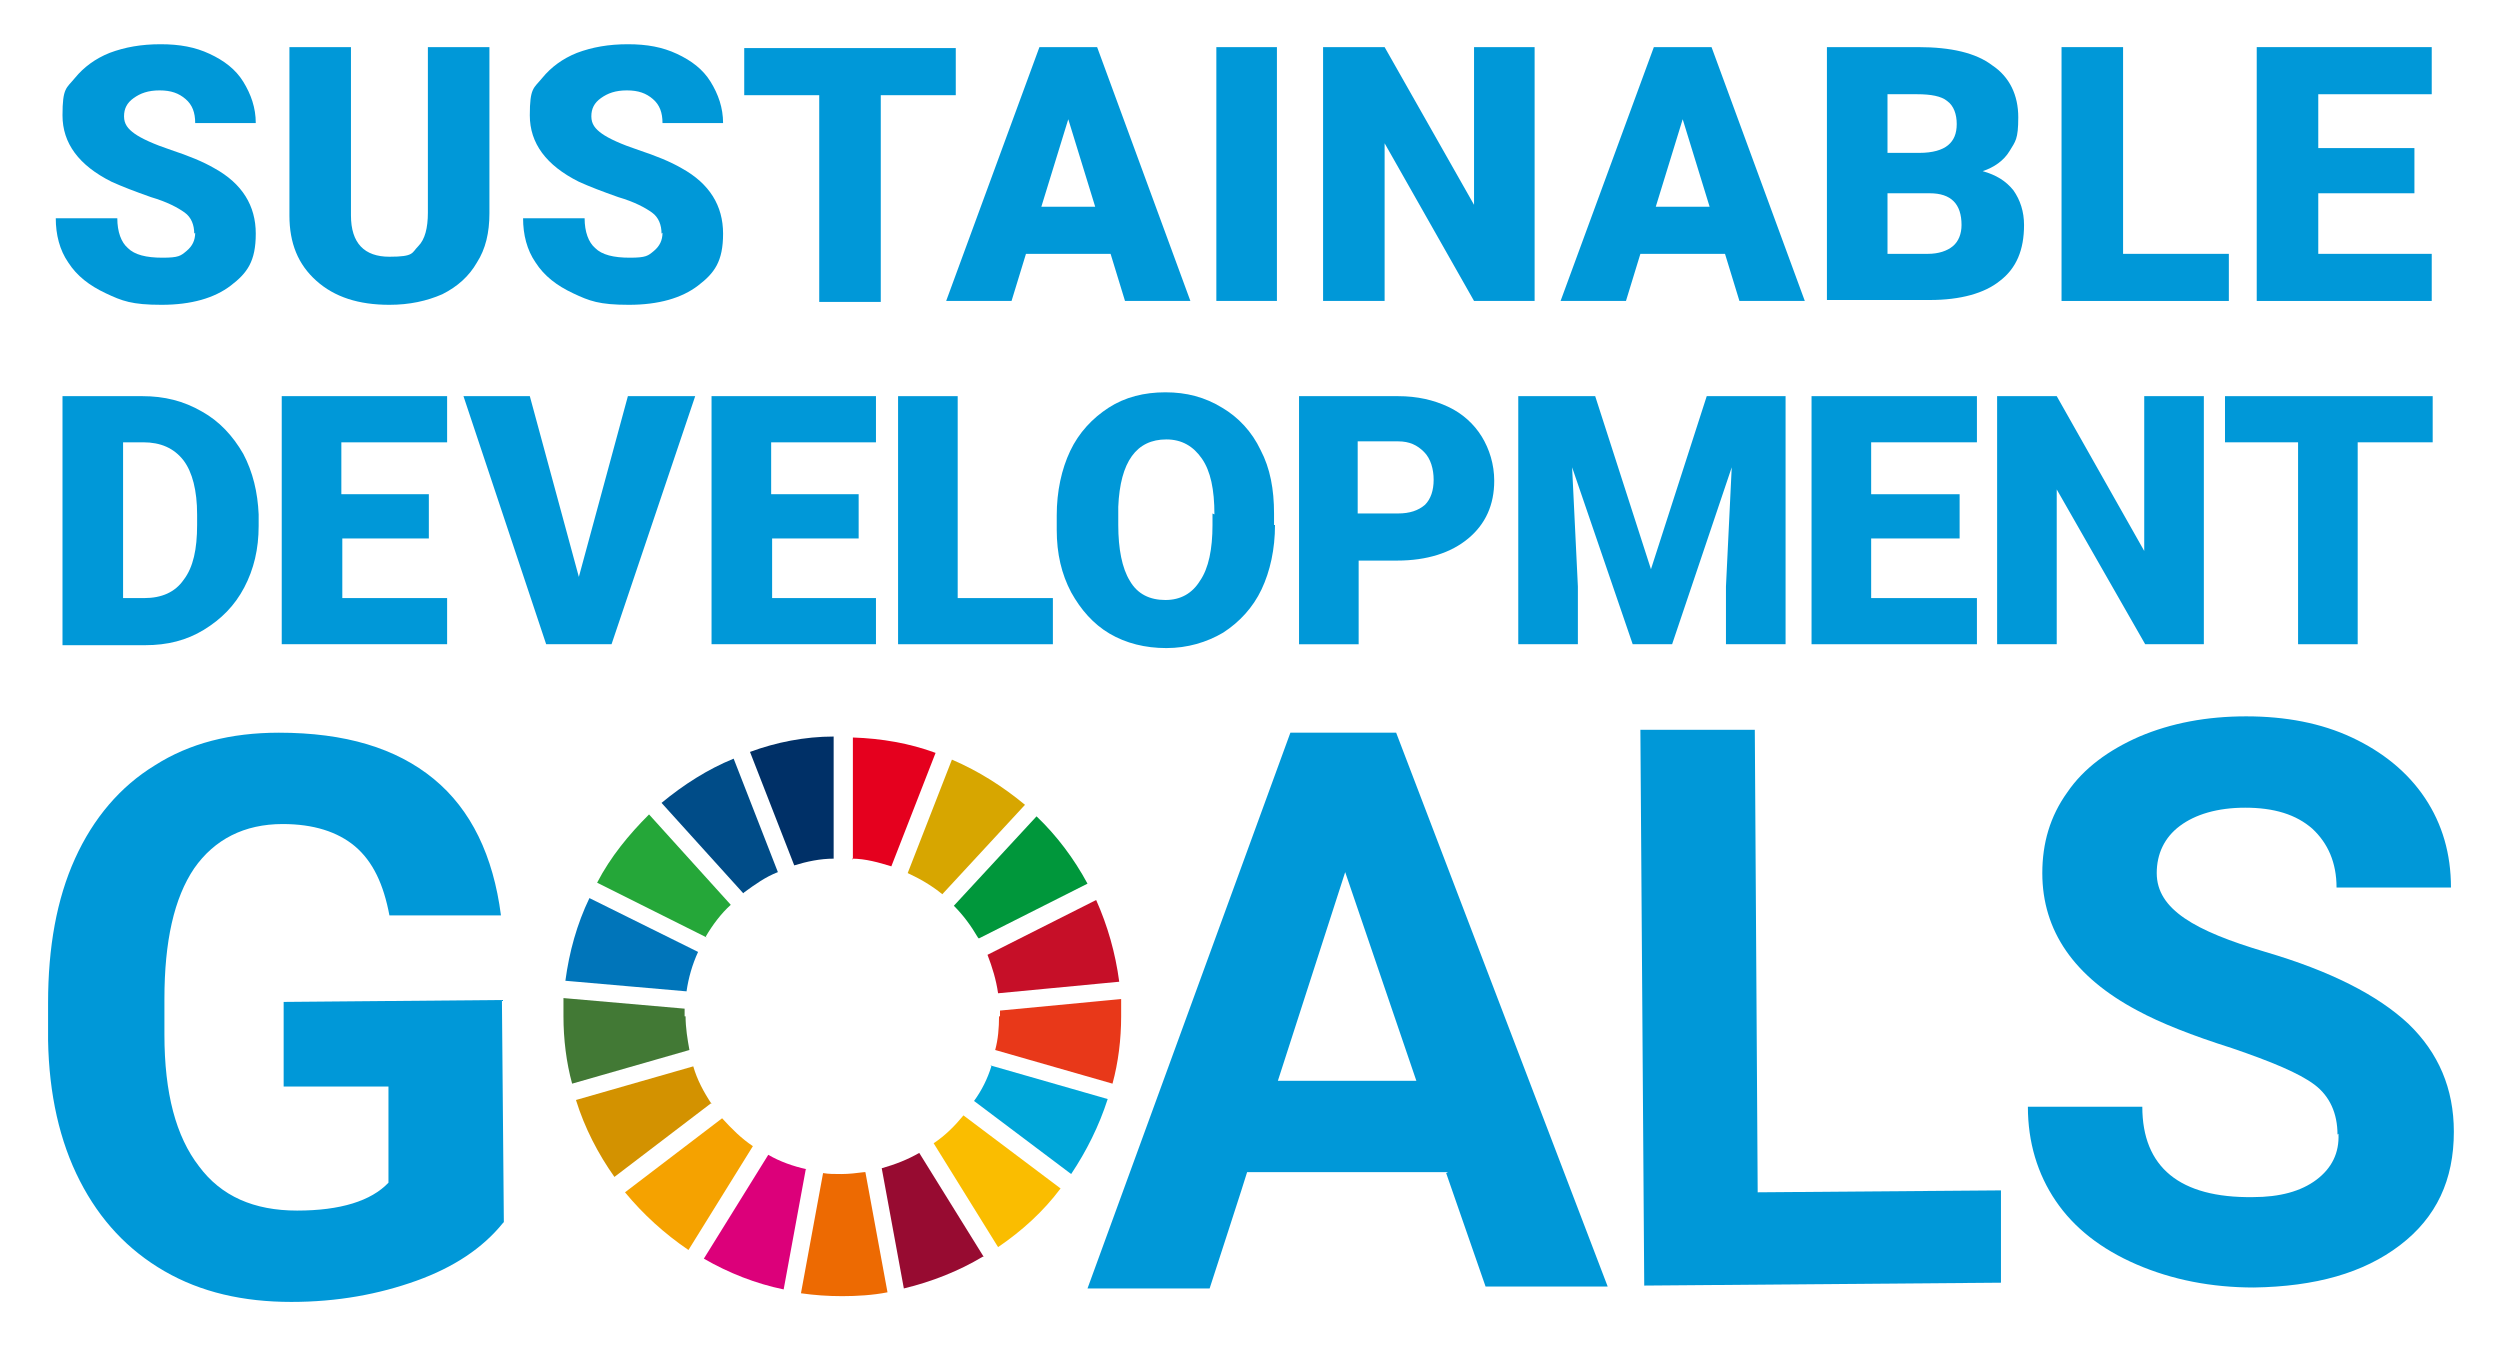
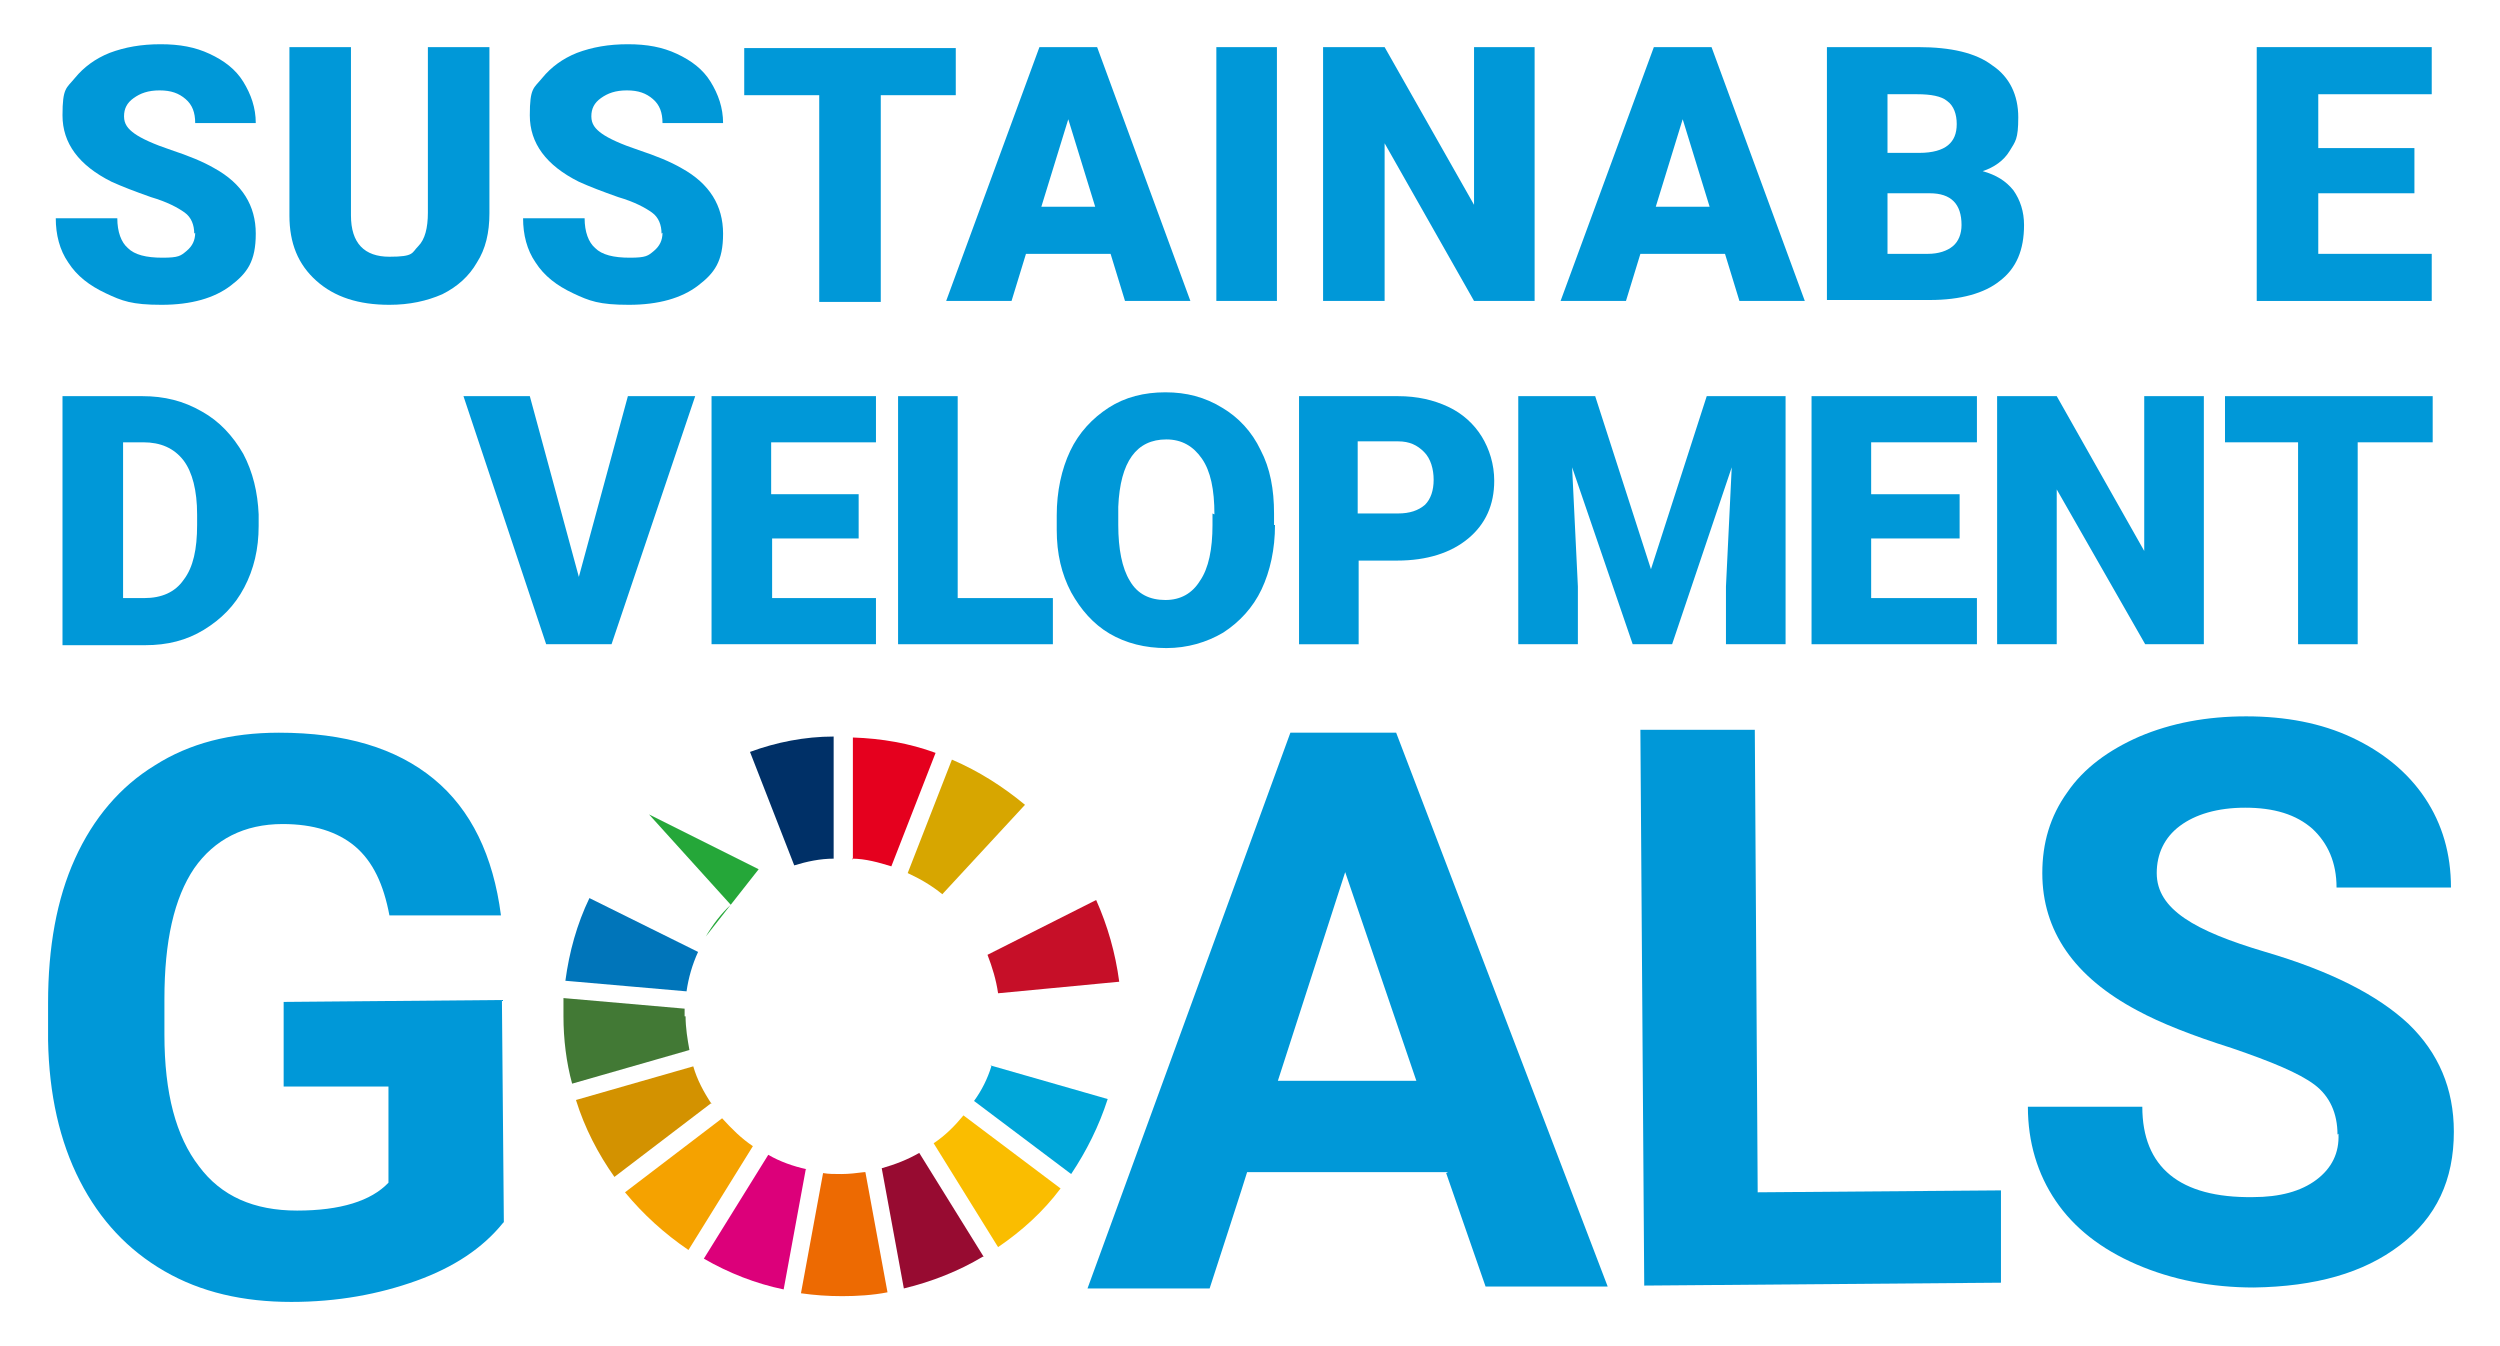
<svg xmlns="http://www.w3.org/2000/svg" id="contents" version="1.1" viewBox="0 0 260 140">
  <g>
    <path d="M52.3,127.2c-2.1,2.6-5.1,4.6-9,6-3.9,1.4-8.2,2.2-13,2.2-5,0-9.4-1-13.2-3.2-3.8-2.2-6.7-5.3-8.8-9.4-2.1-4.1-3.2-9-3.3-14.6v-3.9c0-5.8.9-10.8,2.8-15,1.9-4.2,4.7-7.5,8.3-9.7,3.6-2.3,7.9-3.4,12.9-3.4,6.9,0,12.2,1.6,16.1,4.8,3.9,3.2,6.2,8,7,14.2h-11.6c-.6-3.2-1.7-5.6-3.6-7.2-1.8-1.5-4.3-2.3-7.5-2.3-4,0-7.1,1.6-9.2,4.6-2.1,3.1-3.1,7.6-3.1,13.6v3.7c0,6.1,1.2,10.6,3.6,13.7,2.3,3.1,5.7,4.6,10.2,4.6,4.5,0,7.7-1,9.5-2.9v-10c0,0-10.9,0-10.9,0v-8.8c0,0,22.7-.2,22.7-.2l.2,23.1Z" fill="#0098d8" />
    <path d="M150.6,121.9h-20.9c0,.1-3.9,12.1-3.9,12.1h-12.7c0,0,21.1-57.8,21.1-57.8h11c0,0,22,57.6,22,57.6h-12.7c0,0-4.1-11.8-4.1-11.8ZM132.9,112.4h14.4c0,0-7.4-21.7-7.4-21.7l-7,21.7Z" fill="#0098d8" />
    <path d="M182.8,124l25.3-.2v9.6c0,0-37.1.3-37.1.3l-.4-57.8h11.9c0,0,.3,48.1.3,48.1Z" fill="#0098d8" />
    <path d="M243.1,118c0-2.2-.8-4-2.4-5.2-1.6-1.2-4.5-2.4-8.6-3.8-4.1-1.3-7.4-2.6-9.8-3.9-6.6-3.5-9.9-8.3-9.9-14.3,0-3.1.8-5.9,2.6-8.4,1.7-2.5,4.3-4.4,7.5-5.8,3.3-1.4,7-2.1,11.1-2.1,4.1,0,7.8.7,11,2.2,3.2,1.5,5.8,3.6,7.6,6.3,1.8,2.7,2.7,5.8,2.7,9.3h-11.9c0-2.6-.9-4.6-2.5-6.1-1.7-1.5-4-2.2-7-2.2-2.9,0-5.2.7-6.8,1.9-1.6,1.2-2.4,2.9-2.4,4.9,0,1.9,1,3.4,2.9,4.7,1.9,1.3,4.7,2.4,8.4,3.5,6.8,2,11.7,4.5,14.9,7.5,3.1,3,4.7,6.7,4.7,11.2,0,5-1.8,8.9-5.6,11.8-3.8,2.9-8.8,4.3-15.2,4.4-4.4,0-8.5-.8-12.2-2.4-3.7-1.6-6.5-3.8-8.4-6.6-1.9-2.8-2.9-6.1-2.9-9.8h11.9c0,6.3,3.9,9.5,11.5,9.4,2.8,0,5-.6,6.6-1.8,1.6-1.2,2.4-2.8,2.3-4.8Z" fill="#0098d8" />
  </g>
-   <path d="M73.4,97.4c.7-1.2,1.6-2.4,2.6-3.3l-8.5-9.4c-2.1,2.1-4,4.4-5.4,7.1l11.4,5.7Z" fill="#25a739" />
+   <path d="M73.4,97.4c.7-1.2,1.6-2.4,2.6-3.3l-8.5-9.4l11.4,5.7Z" fill="#25a739" />
  <path d="M94.4,90.8c1.3.6,2.5,1.3,3.6,2.2l8.6-9.3c-2.3-1.9-4.8-3.5-7.6-4.7l-4.6,11.8Z" fill="#d7a600" />
  <path d="M114,93.6l-11.3,5.7c.5,1.3.9,2.6,1.1,4l12.6-1.2c-.4-3-1.2-5.8-2.4-8.5" fill="#c60f28" />
-   <path d="M101.8,97.6l11.3-5.7c-1.4-2.6-3.2-5-5.3-7l-8.6,9.3c1,1,1.8,2.1,2.5,3.3" fill="#00973b" />
  <path d="M71.2,105.7c0-.3,0-.5,0-.8l-12.6-1.1c0,.6,0,1.3,0,1.9,0,2.4.3,4.8.9,7l12.2-3.5c-.2-1.1-.4-2.3-.4-3.5" fill="#427935" />
  <path d="M100.2,116c-.9,1.1-1.9,2.1-3.1,2.9l6.7,10.8c2.5-1.7,4.7-3.7,6.5-6.1l-10.1-7.6Z" fill="#fabd00" />
-   <path d="M103.9,105.7c0,1.2-.1,2.4-.4,3.5l12.2,3.5c.6-2.2.9-4.6.9-7s0-1.2,0-1.8l-12.6,1.2c0,.2,0,.4,0,.6" fill="#e83819" />
  <path d="M75.1,116.3l-10.1,7.7c1.9,2.3,4.1,4.3,6.6,6l6.7-10.8c-1.2-.8-2.2-1.8-3.2-2.9" fill="#f5a200" />
  <path d="M71.4,103.1c.2-1.4.6-2.8,1.2-4.1l-11.3-5.6c-1.3,2.7-2.1,5.6-2.5,8.6l12.6,1.1Z" fill="#0075ba" />
  <path d="M102.3,130.7l-6.7-10.8c-1.2.7-2.5,1.2-3.9,1.6l2.3,12.5c2.9-.7,5.7-1.8,8.2-3.3" fill="#970b31" />
  <path d="M103.1,110.9c-.4,1.3-1,2.5-1.8,3.6l10.1,7.6c1.6-2.4,2.9-5,3.8-7.8l-12.2-3.5Z" fill="#00a6d9" />
  <path d="M89.9,121.9c-.8.1-1.6.2-2.4.2s-1.3,0-1.9-.1l-2.3,12.5c1.4.2,2.8.3,4.3.3s3.2-.1,4.7-.4l-2.3-12.5Z" fill="#ed6a02" />
  <path d="M88.6,89.3c1.4,0,2.8.4,4.1.8l4.6-11.8c-2.7-1-5.6-1.5-8.6-1.6v12.7Z" fill="#e5001e" />
  <path d="M83.9,121.6c-1.4-.3-2.8-.8-4-1.5l-6.7,10.8c2.6,1.5,5.4,2.6,8.3,3.2l2.3-12.5Z" fill="#dc007a" />
  <path d="M82.6,90c1.3-.4,2.7-.7,4.1-.7v-12.7c-3,0-6,.6-8.7,1.6l4.6,11.8Z" fill="#003067" />
  <path d="M74,114.8c-.8-1.2-1.5-2.5-1.9-3.9l-12.2,3.5c.9,2.9,2.3,5.6,4,8l10.1-7.7Z" fill="#d39200" />
-   <path d="M77.4,92.8c1.1-.8,2.2-1.6,3.5-2.1l-4.6-11.8c-2.7,1.1-5.2,2.7-7.5,4.6l8.5,9.4Z" fill="#004c88" />
  <path d="M20.2,24.3c0-.9-.3-1.7-1-2.2-.7-.5-1.8-1.1-3.5-1.6-1.7-.6-3-1.1-4.1-1.6-3.4-1.7-5.1-4-5.1-6.9s.4-2.8,1.3-3.9c.9-1.1,2.1-2,3.6-2.6,1.6-.6,3.3-.9,5.3-.9s3.6.3,5.1,1c1.5.7,2.7,1.6,3.5,2.9.8,1.3,1.3,2.7,1.3,4.3h-6.3c0-1.1-.3-1.9-1-2.5-.7-.6-1.5-.9-2.7-.9s-2,.3-2.7.8c-.7.5-1,1.1-1,1.9s.4,1.3,1.1,1.8c.7.5,2,1.1,3.8,1.7,1.8.6,3.3,1.2,4.5,1.9,2.9,1.6,4.3,3.9,4.3,6.8s-.9,4.1-2.6,5.4c-1.7,1.3-4.1,2-7.2,2s-4.1-.4-5.8-1.2c-1.7-.8-3-1.8-3.9-3.2-.9-1.3-1.3-2.9-1.3-4.6h6.4c0,1.4.4,2.5,1.1,3.1.7.7,1.9,1,3.6,1s1.9-.2,2.5-.7c.6-.5.9-1.1.9-1.9Z" fill="#0098d8" />
  <path d="M50.9,4.9v17.3c0,2-.4,3.7-1.3,5.1-.8,1.4-2,2.5-3.6,3.3-1.6.7-3.4,1.1-5.5,1.1-3.2,0-5.7-.8-7.6-2.5s-2.8-3.9-2.8-6.8V4.9h6.4v17.5c0,2.9,1.4,4.3,4,4.3s2.3-.4,3-1.1c.7-.7,1-1.9,1-3.5V4.9h6.4Z" fill="#0098d8" />
  <path d="M68.8,24.3c0-.9-.3-1.7-1-2.2-.7-.5-1.8-1.1-3.5-1.6-1.7-.6-3-1.1-4.1-1.6-3.4-1.7-5.1-4-5.1-6.9s.4-2.8,1.3-3.9c.9-1.1,2.1-2,3.6-2.6,1.6-.6,3.3-.9,5.3-.9s3.6.3,5.1,1c1.5.7,2.7,1.6,3.5,2.9.8,1.3,1.3,2.7,1.3,4.3h-6.3c0-1.1-.3-1.9-1-2.5-.7-.6-1.5-.9-2.7-.9s-2,.3-2.7.8c-.7.5-1,1.1-1,1.9s.4,1.3,1.1,1.8c.7.5,2,1.1,3.8,1.7,1.8.6,3.3,1.2,4.5,1.9,2.9,1.6,4.3,3.9,4.3,6.8s-.9,4.1-2.6,5.4c-1.7,1.3-4.1,2-7.2,2s-4.1-.4-5.8-1.2c-1.7-.8-3-1.8-3.9-3.2-.9-1.3-1.3-2.9-1.3-4.6h6.4c0,1.4.4,2.5,1.1,3.1.7.7,1.9,1,3.6,1s1.9-.2,2.5-.7c.6-.5.9-1.1.9-1.9Z" fill="#0098d8" />
  <path d="M99.5,9.9h-7.9v21.5h-6.4V9.9h-7.8v-4.9h22v4.9Z" fill="#0098d8" />
  <path d="M115.4,26.4h-8.7l-1.5,4.9h-6.8l9.7-26.4h6l9.7,26.4h-6.8l-1.5-4.9ZM108.2,21.5h5.7l-2.8-9.1-2.8,9.1Z" fill="#0098d8" />
  <path d="M132.8,31.3h-6.3V4.9h6.3v26.4Z" fill="#0098d8" />
  <path d="M159.6,31.3h-6.3l-9.3-16.4v16.4h-6.4V4.9h6.4l9.3,16.4V4.9h6.3v26.4Z" fill="#0098d8" />
  <path d="M179.3,26.4h-8.7l-1.5,4.9h-6.8l9.7-26.4h6l9.7,26.4h-6.8l-1.5-4.9ZM172.1,21.5h5.7l-2.8-9.1-2.8,9.1Z" fill="#0098d8" />
  <path d="M190,31.3V4.9h9.5c3.4,0,6,.6,7.7,1.9,1.8,1.2,2.7,3.1,2.7,5.4s-.3,2.5-.9,3.5c-.6,1-1.6,1.7-2.8,2.1,1.4.4,2.4,1,3.2,2,.7,1,1.1,2.2,1.1,3.6,0,2.6-.8,4.5-2.5,5.8-1.6,1.3-4.1,2-7.3,2h-10.7ZM196.3,15.9h3.3c1.4,0,2.4-.3,3-.8.6-.5.9-1.2.9-2.2s-.3-1.9-1-2.4c-.6-.5-1.7-.7-3.1-.7h-3.1v6.1ZM196.3,20.1v6.3h4.2c1.1,0,2-.3,2.6-.8.6-.5.9-1.3.9-2.2,0-2.2-1.1-3.3-3.3-3.3h-4.5Z" fill="#0098d8" />
-   <path d="M220.7,26.4h11.1v4.9h-17.4V4.9h6.4v21.5Z" fill="#0098d8" />
  <path d="M251.1,20.1h-10v6.3h11.8v4.9h-18.2V4.9h18.2v4.9h-11.8v5.6h10v4.7Z" fill="#0098d8" />
  <path d="M6.5,67v-25.8h8.3c2.3,0,4.3.5,6.2,1.6,1.8,1,3.2,2.5,4.3,4.4,1,1.9,1.5,4,1.6,6.3v1.2c0,2.4-.5,4.5-1.5,6.4-1,1.9-2.4,3.3-4.2,4.4-1.8,1.1-3.8,1.6-6.1,1.6H6.5ZM12.8,46v16.2h2.2c1.8,0,3.2-.6,4.1-1.9,1-1.3,1.4-3.2,1.4-5.7v-1.1c0-2.5-.5-4.4-1.4-5.6-1-1.3-2.4-1.9-4.2-1.9h-2.1Z" fill="#0098d8" />
-   <path d="M44.7,56h-9.1v6.2h10.9v4.8h-17.2v-25.8h17.2v4.8h-11v5.4h9.1v4.6Z" fill="#0098d8" />
  <path d="M60.2,60l5.1-18.8h7l-8.7,25.8h-6.8l-8.6-25.8h6.9l5.1,18.8Z" fill="#0098d8" />
  <path d="M89.4,56h-9.1v6.2h10.8v4.8h-17.1v-25.8h17.1v4.8h-10.9v5.4h9.1v4.6Z" fill="#0098d8" />
  <path d="M99.6,62.2h9.9v4.8h-16.1v-25.8h6.2v21.1Z" fill="#0098d8" />
  <path d="M132.6,54.6c0,2.5-.5,4.8-1.4,6.7-.9,1.9-2.3,3.4-4,4.5-1.7,1-3.7,1.6-5.9,1.6s-4.2-.5-5.9-1.5c-1.7-1-3-2.5-4-4.3-1-1.9-1.5-4-1.5-6.5v-1.5c0-2.5.5-4.8,1.4-6.7.9-1.9,2.3-3.4,4-4.5,1.7-1.1,3.7-1.6,5.9-1.6s4.1.5,5.9,1.6c1.7,1,3.1,2.5,4,4.4,1,1.9,1.4,4.1,1.4,6.6v1.2ZM126.3,53.5c0-2.6-.4-4.5-1.3-5.8-.9-1.3-2.1-2-3.7-2-3.1,0-4.8,2.3-5,7v1.9c0,2.5.4,4.5,1.2,5.8.8,1.4,2.1,2,3.7,2s2.8-.7,3.6-2c.9-1.3,1.3-3.3,1.3-5.8v-1.2Z" fill="#0098d8" />
  <path d="M141.3,58.2v8.8h-6.2v-25.8h10.3c2,0,3.7.4,5.2,1.1,1.5.7,2.7,1.8,3.5,3.1.8,1.3,1.3,2.9,1.3,4.6,0,2.5-.9,4.5-2.7,6-1.8,1.5-4.3,2.3-7.4,2.3h-4ZM141.3,53.4h4.1c1.2,0,2.1-.3,2.8-.9.6-.6.9-1.5.9-2.6s-.3-2.2-1-2.9c-.7-.7-1.5-1.1-2.7-1.1h-4.2v7.5Z" fill="#0098d8" />
  <path d="M165.9,41.2l5.8,18,5.8-18h8.2v25.8h-6.2v-6l.6-12.4-6.2,18.4h-4.1l-6.3-18.4.6,12.4v6h-6.2v-25.8h8.2Z" fill="#0098d8" />
  <path d="M203.8,56h-9.2v6.2h11v4.8h-17.2v-25.8h17.2v4.8h-11v5.4h9.2v4.6Z" fill="#0098d8" />
  <path d="M229.3,67h-6.2l-9.2-16.1v16.1h-6.2v-25.8h6.2l9.1,16.1v-16.1h6.2v25.8Z" fill="#0098d8" />
  <path d="M253,46h-7.8v21h-6.2v-21h-7.6v-4.8h21.6v4.8Z" fill="#0098d8" />
</svg>